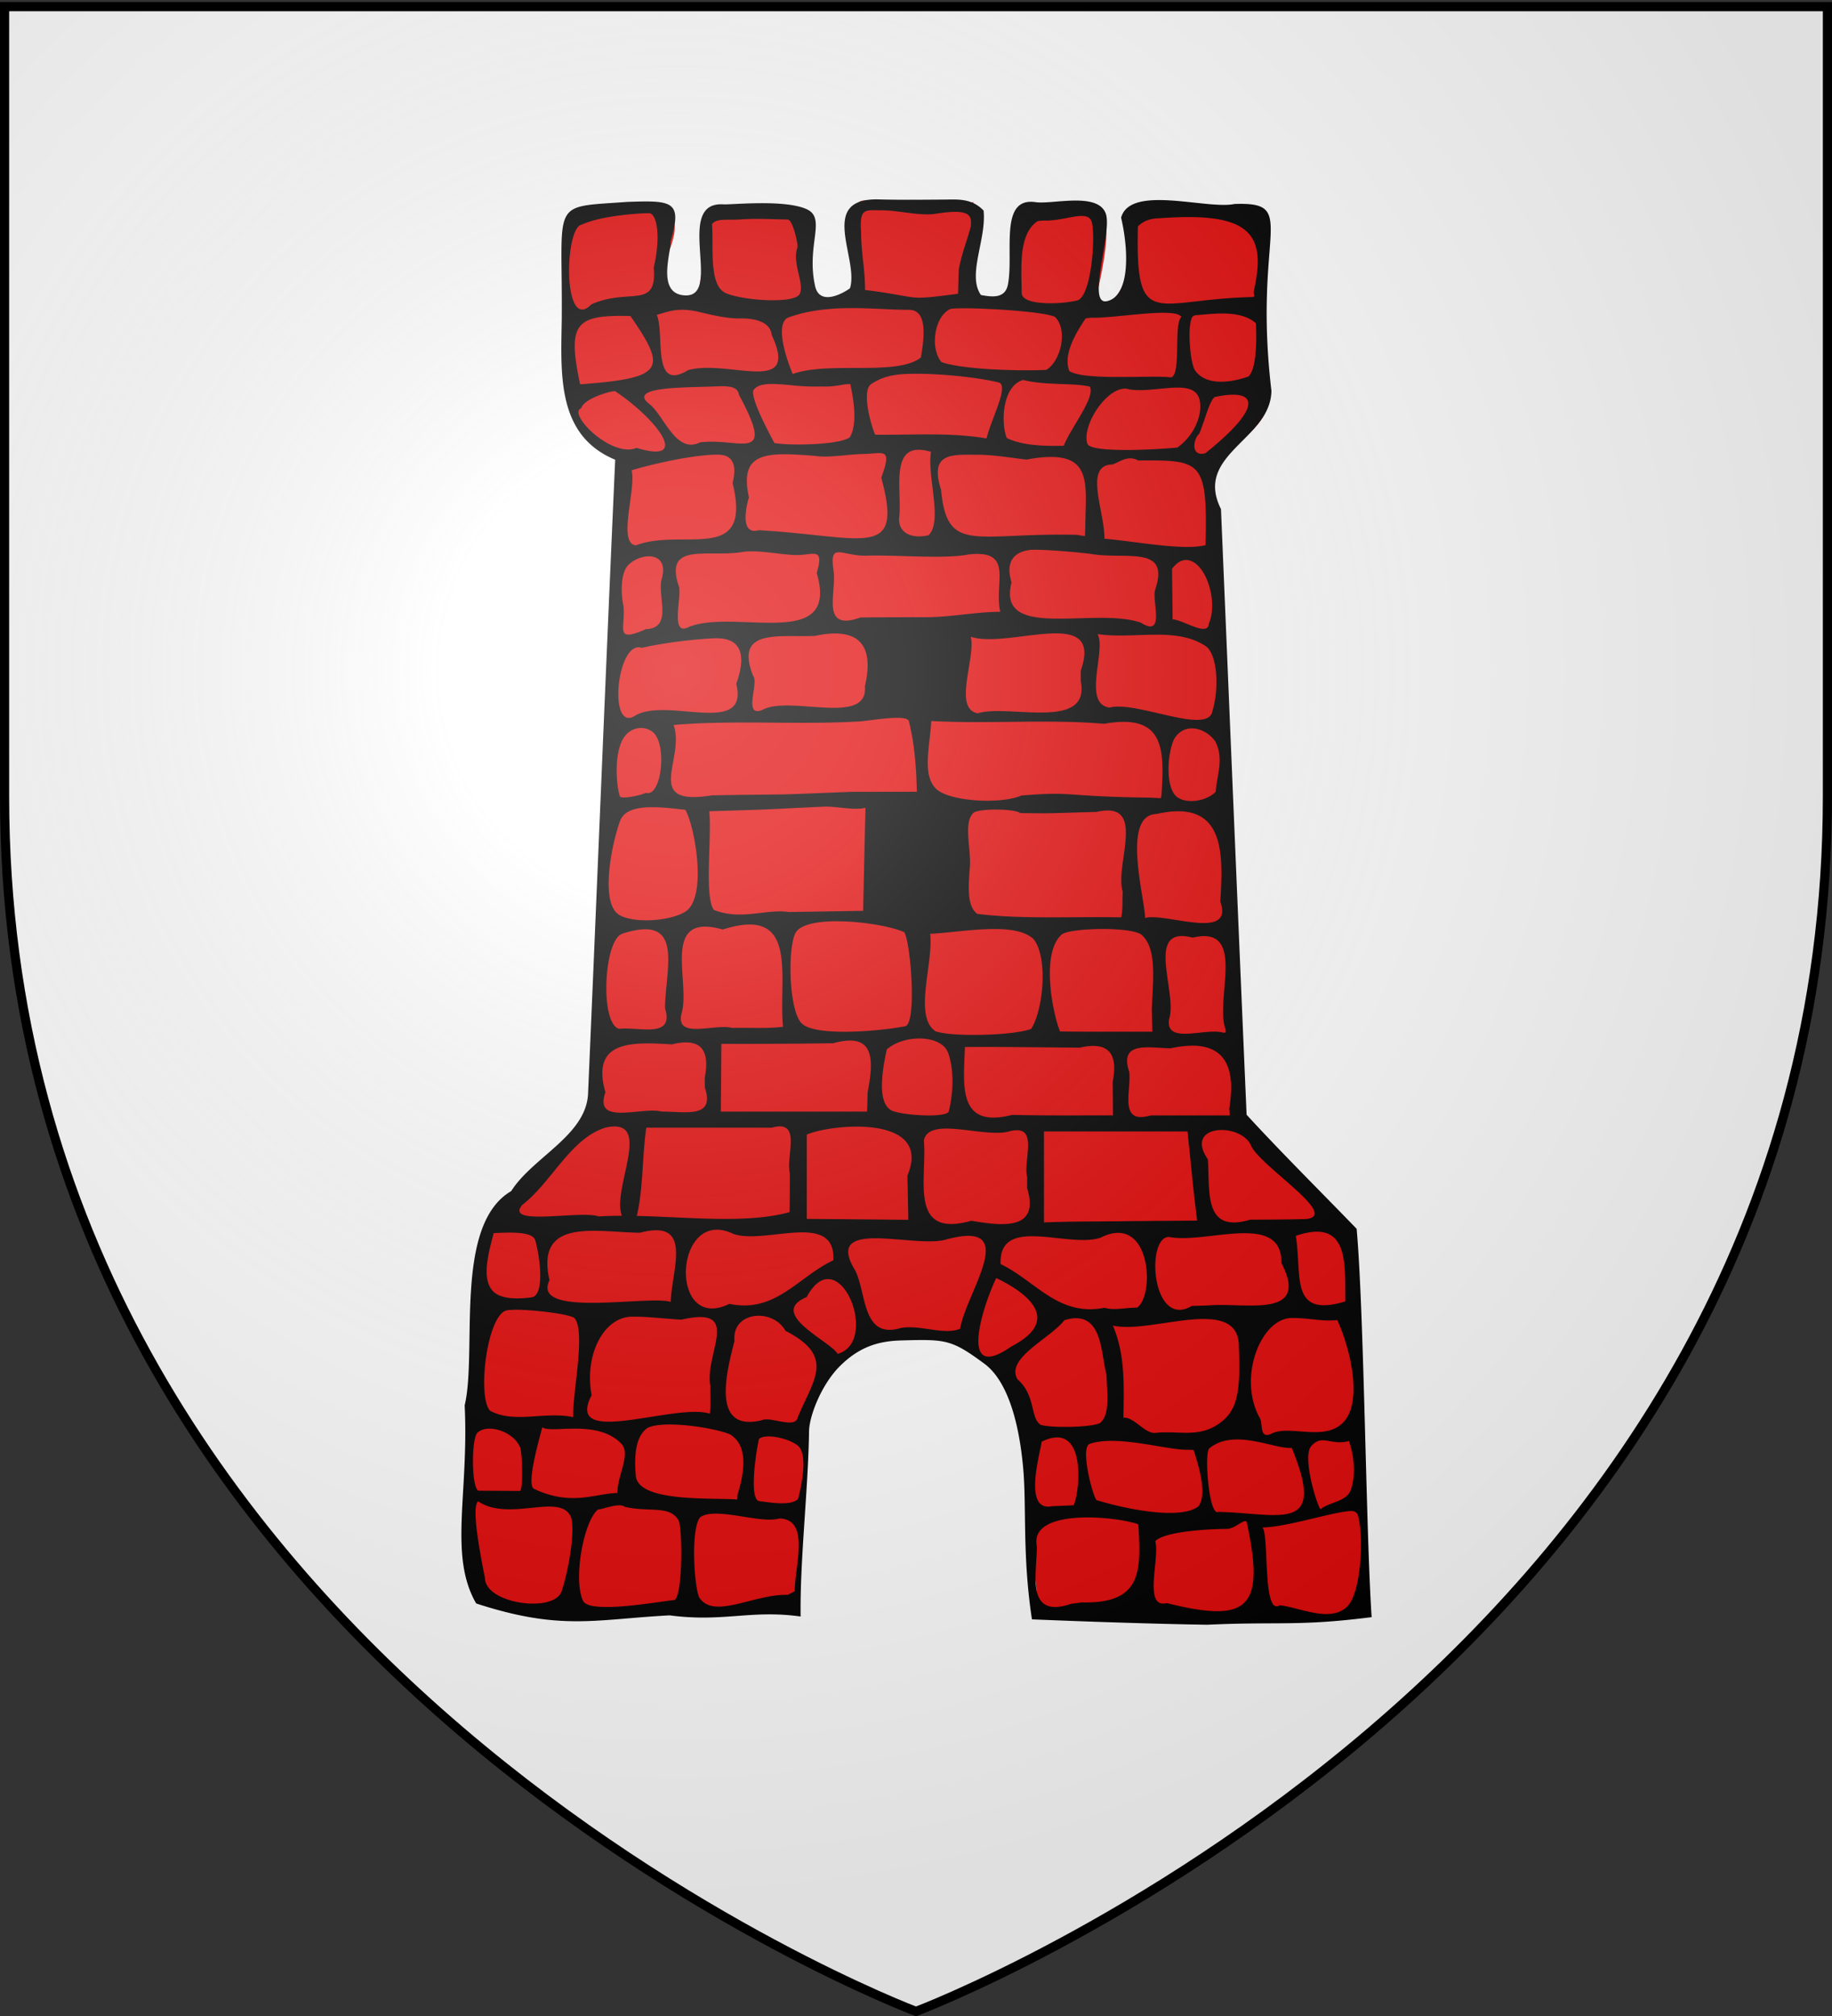
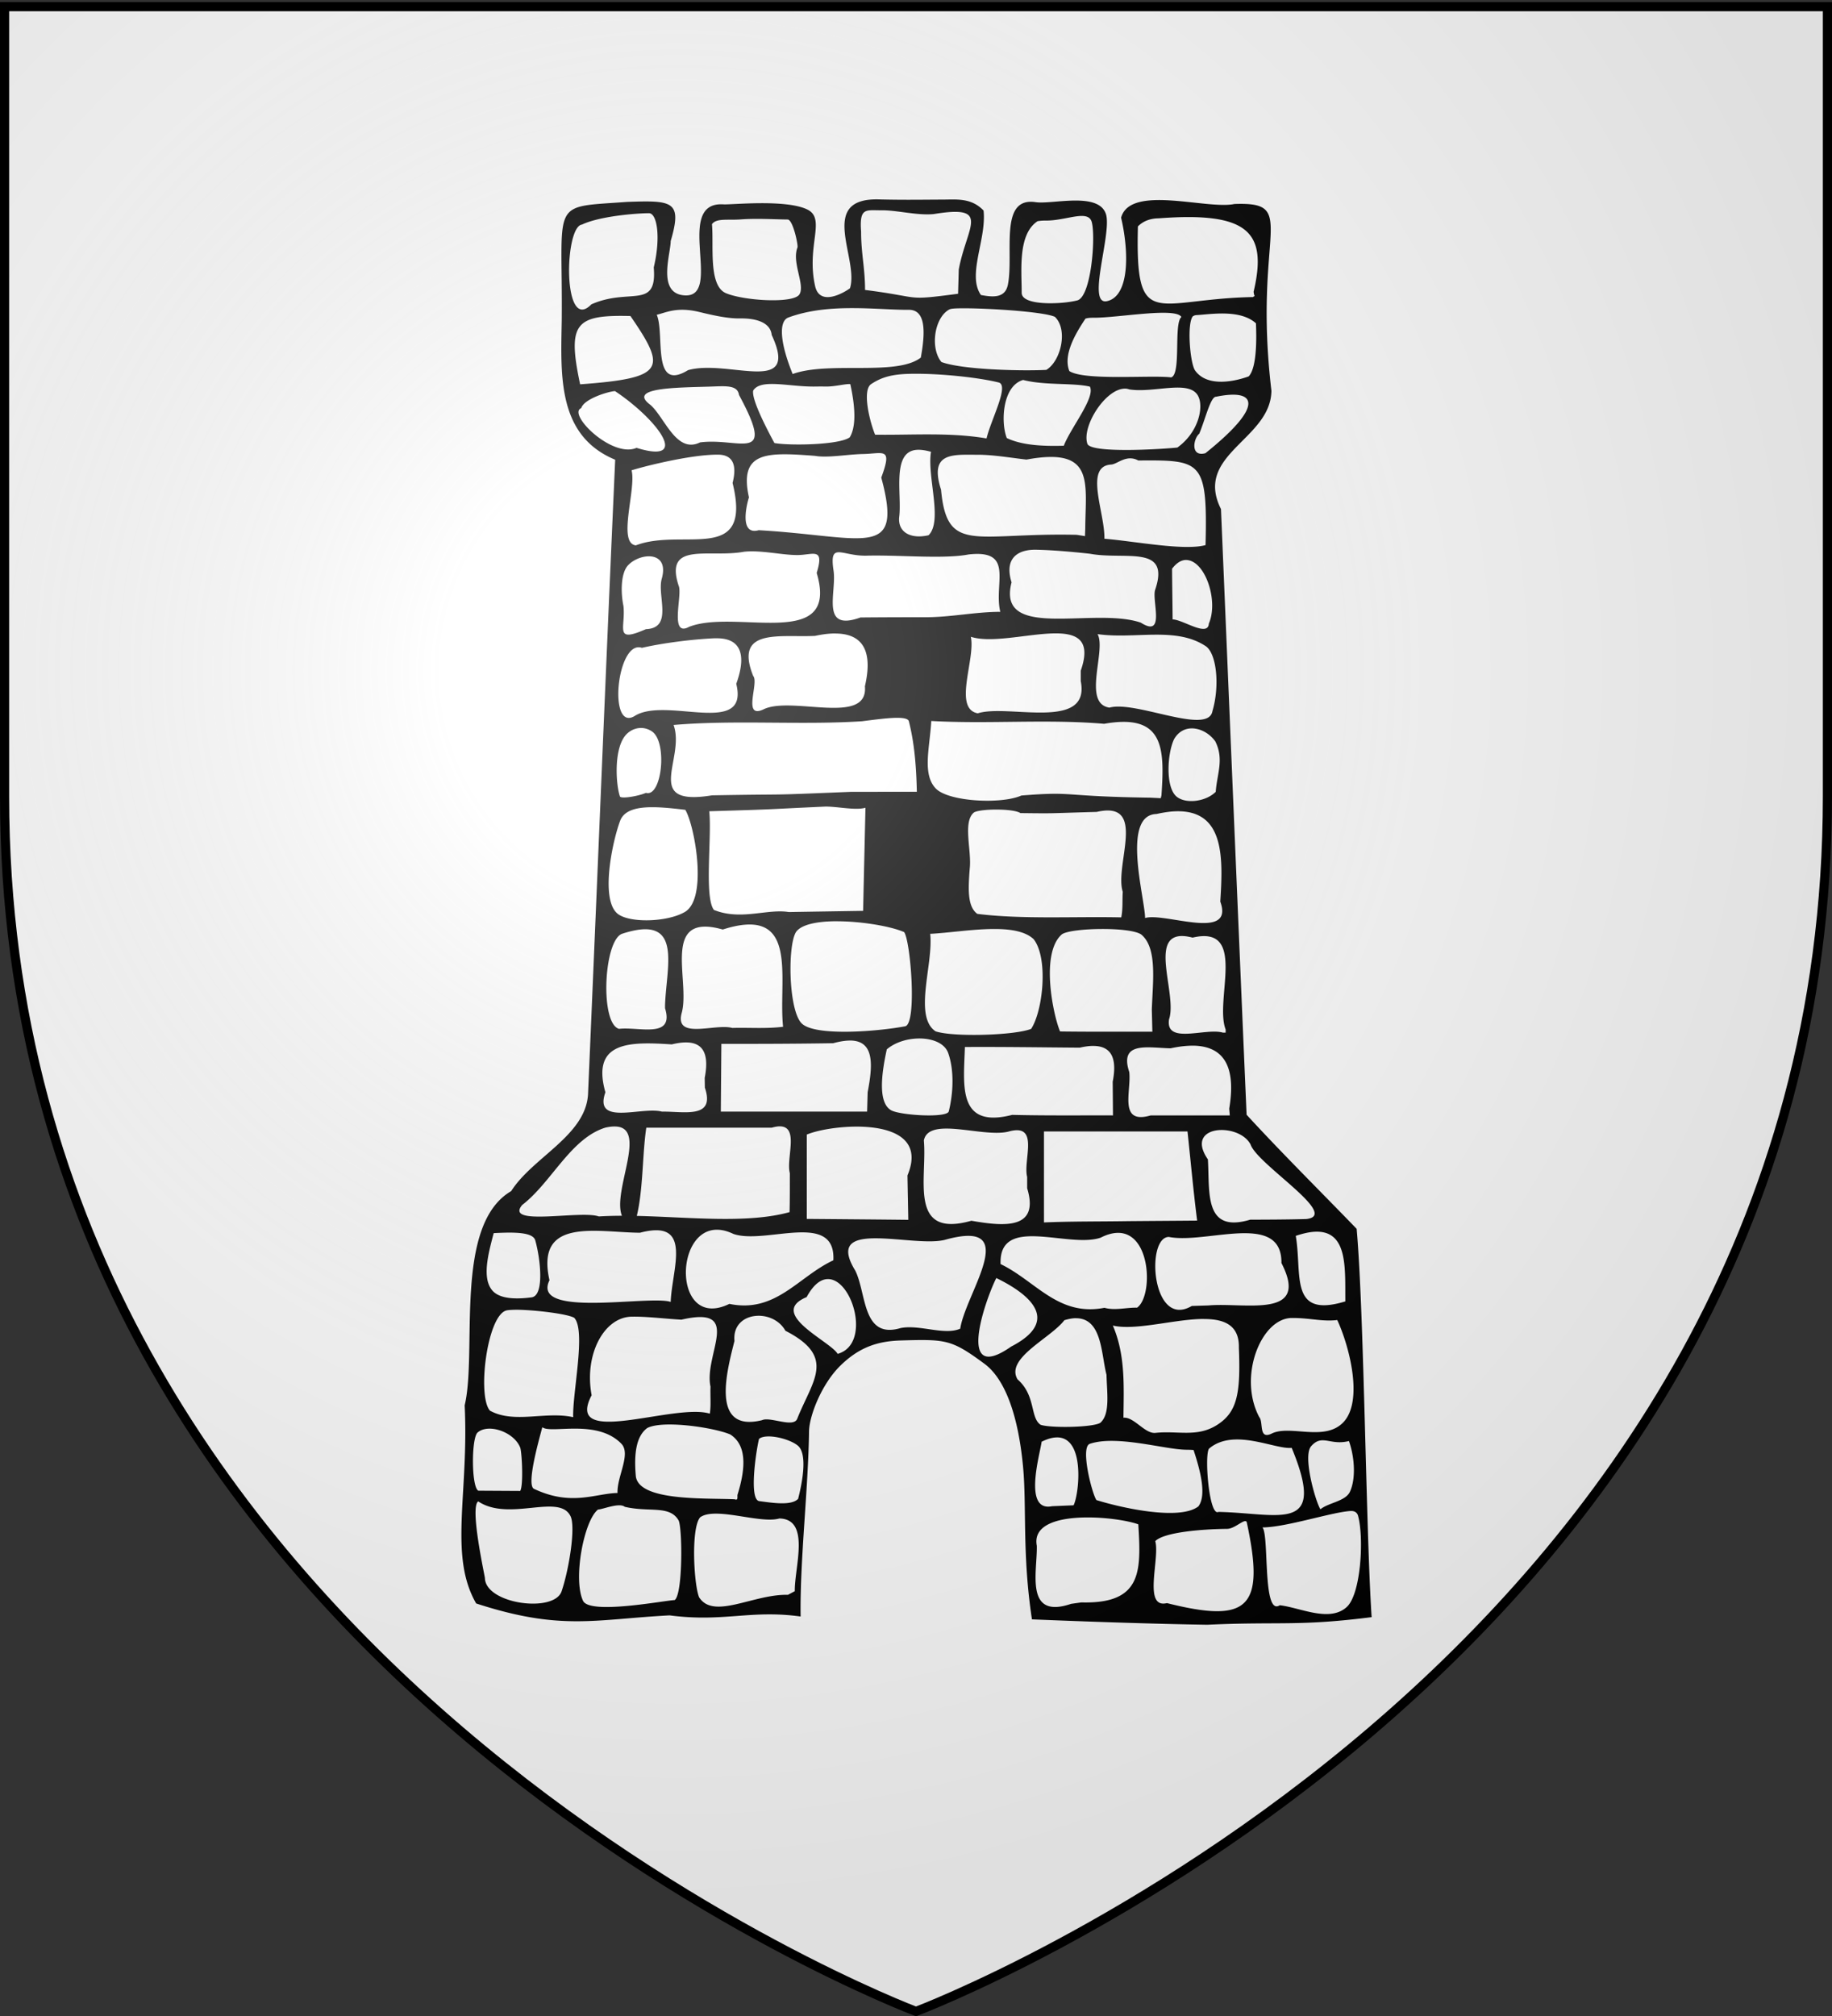
<svg xmlns="http://www.w3.org/2000/svg" xmlns:xlink="http://www.w3.org/1999/xlink" width="600" height="660" version="1.0">
  <rect width="100%" height="100%" fill="#333333" stroke="none" />
  <defs>
    <radialGradient xlink:href="#a" id="b" cx="221.445" cy="226.331" r="300" fx="221.445" fy="226.331" gradientTransform="matrix(1.353 0 0 1.349 -77.63 -85.747)" gradientUnits="userSpaceOnUse" />
    <linearGradient id="a">
      <stop offset="0" style="stop-color:white;stop-opacity:.314" />
      <stop offset=".19" style="stop-color:white;stop-opacity:.251" />
      <stop offset=".6" style="stop-color:#6b6b6b;stop-opacity:.125" />
      <stop offset="1" style="stop-color:black;stop-opacity:.125" />
    </linearGradient>
  </defs>
  <g style="display:inline">
    <path d="M300 658.5s298.5-112.32 298.5-397.772V2.176H1.5v258.552C1.5 546.18 300 658.5 300 658.5z" style="fill:#fff;fill-opacity:1;fill-rule:evenodd;stroke:none;stroke-width:1px;stroke-linecap:butt;stroke-linejoin:miter;stroke-opacity:1" />
  </g>
  <g style="display:inline">
-     <path d="M288.107 65.963c-6.477-.47-7.587-1.287-8.128 4.484-1.32 7.376 1.792 17.2 2.114 24.611-.905.552-8.402 6.624-14.416 3.503-5.44-2.824.741-28.69-10.064-28.447-10.299.231-19.586 1.582-25.361 1.609-7.467.035 2.927 8.586.03 12.827-6.412 9.387.615 13.014-6.174 14.925-9.848-.375-7.736-9.238-7.763-14.825 1.916-5.784 5.508-13.29-1.422-15.37-18.072 1.69-13.353-2.696-19.081-1.037-14.118 5.899-14.587 9.14-12.781 34.964.08 7.043-1.534 14.269-.367 21.403.904 10.68 7.165 21.295 18.107 25.123-3.259 70.116-5.774 140.27-9.104 210.377-2.324 11.9-14.611 18.055-22.251 26.642-1.948 2.814-4.227 5.067-7.174 6.949-9.237 8.102-8.657 21.192-8.772 32.204.255 6.054-.747 12.055-1.286 17.998 1.011 14.075-3.233 58.942 2.358 72.637 5.673 10.055 18.28 9.524 35.624 8.809 11.926 3.812 20.696-.579 33.171 1.328 23.236.055 22.239 1.315 36.433 1.601-.478-4.991.602-43.96 2.705-60.716 2.104-16.754 2.253-13.874 13.01-23.658 10.899-9.914 27.263-10.659 40.72-1.741 21.96 14.551 16.149 40.507 22.32 87.324 22.375.44 81.425 4.48 102.6-1.22 2.71-15.018 3.392.147 3.484-41.456-1.884-27.635-1.185-56.41-3.607-84.005-12.056-12.426-24.346-24.656-36.049-37.383-2.879-66.157-5.611-132.32-8.412-198.481-3.39-5.843-2.023-13.35 3.027-17.94 5.543-5.934 14.573-11.046 14.022-20.097-1.374-14.794-1.787-36.89-2.58-53.372-5.753-8.079-17.51-4.51-26.682-8.535-5.145-2.023-9.97 1.828-16.765 1.078-2.257 2.692.4 6.25-.366 9.433.09 5.88 1.869 20.834-10.901 23.748-.916.064 9.783-33.28-.36-34.216-10.426-.961-17.308 2.432-20.32 1.857-5.392-1.028-4.847 26.286-7.16 28.086-7.652 5.952-8.369 1.397-12.295.73-4.81-7.308.318-22.232.498-30.29-.029-2.843 1.242-.254-2.418-1.538-11.013-.222-6.85-.244-19.1-.404-4.892.51-4.267.581-9.064.48z" style="opacity:1;fill:#e20909;fill-opacity:1;stroke:none;stroke-width:7;stroke-miterlimit:4;stroke-dasharray:none;stroke-opacity:1" />
    <path d="M308.696 65.348c-5.96.01-12.068.144-20.357-.052-20.955-.865-6.89 19.346-9.962 29.073-1.5 1.159-9.86 6.284-11.421-.719-2.95-13.231 3.648-21.956-2.493-25.03-6.922-3.467-24.984-1.555-27.483-1.719-16.508-1.078.081 30.6-12.76 29.8-9.124-.568-4.58-13.469-4.56-17.78 3.88-13.18.577-13.34-14.301-12.82-25.586 1.887-21.006-1.115-21.383 38.94-.333 18.106-1.417 37.608 17.503 45.469-3.11 69.192-5.88 138.402-8.887 207.599-.673 13.625-18.111 20.707-25.172 31.836-19.014 11.108-11.024 52.392-15.236 70.138 1.417 29.058-5.282 49.122 3.762 64.857 27.845 9.064 38.886 5.182 63.36 3.9 17.708 2.32 26.526-1.903 42.905.374-.27-18.206 2.495-41.604 2.757-60.588.07-5.15 4.143-15.56 10.287-21.563 6.143-6.003 12.177-7.996 19.744-8.218 14.883-.435 16.594-.343 27.4 7.615 6.463 4.76 10.98 16.064 12.645 33.547 1.247 13.093-.307 28.837 2.929 50.142 18.316.757 39.888 1.487 57.43 1.762 23.518-1.101 29.653.583 53.82-2.485-1.867-27.906-2.438-99.263-4.908-127.13-11.63-12.044-24.397-24.672-36.044-37.35-2.864-66.092-5.6-132.187-8.39-198.283-8.99-17.976 16.31-22.705 16.522-38.726-6.154-52.092 9.423-61.942-12.13-61.152-8.99 1.907-34.106-6.473-37.099 4.475 2.653 11.38 2.743 25.738-4.635 27.337-6.832 1.481 1.763-22.38-.357-28.582-2.497-7.305-17.54-3.019-23.014-3.832-12.102-1.796-7.066 16.734-9.068 26.987-.878 4.503-4.906 4.15-8.83 3.411-4.618-6.496 1.892-18.352.857-27.653-4.035-4.218-8.797-3.587-13.431-3.58zM288.7 68.843c5.07-.053 11.652 1.762 17.097 1.239 19.045-3.13 10.817 4.04 8.21 18.141-.065 2.644-.16 5.305-.225 7.948-17.922 2.356-11.256 1.181-30.47-1.246 0-7.181-1.297-11.924-1.297-19.105-.614-8.04 1.615-6.925 6.685-6.977zm-30.733 3.024c1.734.016 3.502 8.426 3.214 9.151-1.95 4.928 2.583 12.287.632 15.367-1.95 3.08-18.2 2.064-24.052-.4-5.853-2.464-3.937-15.806-4.587-22.582 1.44-2.048 5.14-1.248 9.453-1.572 5.177-.388 11.239-.002 15.34.036zm84.54.342c6.738.067 13.93-3.77 15.068.542 1.3 4.928-.186 24.358-4.738 25.59-4.552 1.232-18.225 1.964-18.225-2.478 0-7.393-1.315-19.128 5.187-23.44.813-.154 1.744-.224 2.707-.214zM212.53 69.8c2.732-.004 3.91 8.08 1.58 17.745 1.167 14.007-7.9 6.523-20.436 12.097-9.446 9.731-8.883-25.528-3.07-26.117 5.834-2.777 17.934-3.718 21.926-3.725zm167.004 1.672c29.229-2.198 35.657 4.404 31.037 24.039.37 3.187 1.357.539-.226 1.747-32.033.565-38.554 11.679-37.668-23.136 1.783-1.814 4.158-2.622 6.857-2.65zm-100.354 29.4c6.925.003 13.436.6 18.45.555 5.566-.05 5.5 7.172 3.94 15.647-7.962 6.165-30.115 1.082-41.965 5.373-4.22-10.38-4.6-17.318-1.402-18.5 6.734-2.484 14.052-3.08 20.977-3.076zm34.195.085c7.505-.248 28.25.973 32.108 2.768 4.379 4.192 1.981 14.496-2.805 17.367-7.273.394-27.1.055-34.342-2.565-3.803-4.532-2.343-14.722 2.693-17.271.472-.18 1.273-.264 2.346-.3zm-71.051 3.29c5.621-.089 10 1.441 10.42 5.427 9.375 20.163-14.151 7.797-27.402 11.506-12.09 7.4-7.532-11.847-10.253-18.13 3.156-.727 6.579-2.695 13.993-.9 4.444 1.075 9.22 2.16 13.242 2.097zm115.835-.223c8.108.04 26.873-3.501 28.762-.246-2.612 2.172.038 18.819-3.372 19.774-6.424-.822-28.453 1.157-33.326-2.076-2.168-5.398 2.207-12.558 5.274-17.153.603-.227 1.504-.305 2.662-.3zm33.69-.864c4.497-.228 14.268-2.025 19.489 2.687.158 3.967.455 14.347-2.368 17.37-3.714 1.384-13.551 3.976-17.662-2.066-1.598-2.769-2.582-15.11-.677-17.564a2.275 2.275 0 0 1 1.218-.427zm-185.375.299c11.852 17.255 11.522 20.315-16.476 22.363-4.273-20.058-1.547-22.812 16.476-22.363zm91.578 18.925c9.725-.208 22.723 1.247 29.017 2.831 3.565.898-2.469 12.063-3.97 18.32-12.055-2.051-24.316-1.054-36.495-1.224-1.946-4.794-4.204-14.622-1.308-16.551 3.477-2.317 6.921-3.252 12.756-3.376zm-31.003 4.165c1.216-.022 2.37-.016 3.473 0 2.94.045 6.587-.977 7.962-.79 2.007 9.167 1.572 14.518-.18 17.407-3.326 2.513-19.597 2.788-24.677 1.88-2.027-3.768-7.578-14.176-6.947-17.18 2.501-4.023 11.855-1.16 20.369-1.317zm89.896.025c1.88 3.559-6.34 13.553-8.538 19.354-5.954.16-13.383.027-18.676-2.521-2.04-5.232-1.41-17.074 5.348-19.014 7.169 1.848 16.282.873 21.866 2.181zm-124.565 0c5.07-.155 9.16-.666 9.653 2.725 12.372 22.839.136 13.837-12.766 15.534-7.778 3.82-11.521-8.163-16.285-12.315-7.576-5.594 8.241-5.604 19.398-5.944zm136.294.663c.432.02.81.124 1.218.256 8.203 1.253 19.641-3.308 22.51 2.152 1.892 3.6.169 11.852-6.792 16.869-3.135.38-27.703 2.104-29.444-1.124-2.08-5.694 6.028-18.465 12.508-18.153zm-167.251.807c13.657 9.088 25.192 24.161 7.047 18.576-8.044 3.476-22.763-11.123-18.118-13 .938-3.074 8.983-5.49 11.07-5.576zm196.856 1.84c13.292-2.733 16.037 2.84-3.497 18.488-5.013 1.337-3.933-4.815-2.019-6.377 1.985-4.7 3.7-12.205 5.516-12.112zm-97.916 17.38c1.217-.066 2.708.13 4.556.64-1.388 7.906 3.95 22.655-.802 27.32-5.859 1.35-10.077-.97-9.629-5.875.986-7.44-2.643-21.622 5.875-22.085zm-17.684 1.371c6.697-.137 9.683-2.351 5.945 7.715 7.352 27.21-5.32 19.22-40.128 17.232-7.054 1.966-3.37-10.436-3.203-10.726-3.393-15.244 6.026-14.79 21.597-13.622 4.243.75 10.58-.492 15.79-.599zm37.623.242c4.976-.003 10.807 1.005 15.88 1.58 22.41-4.143 19.37 7.259 19.25 22.538l-.09 2.521-2.706-.427c-33.379-.782-42.469 6.48-44.434-14.765-3.968-12.405 3.807-11.444 12.1-11.447zm-84.99-.027c4.325.068 6.237 2.9 4.613 9.263 6.63 26.982-16.325 14.514-31.68 20.429-6.125-.717.192-18.468-1.399-24.572 5.326-1.652 20.208-5.249 28.466-5.12zm128.613 3.235c2.065-.118 4.93-3.434 8.887-1.332 20.646-.135 22.727-.14 22.015 27.703-6.976 1.903-22.699-1.193-33.124-2.085.199-8.545-6.727-23.775 2.222-24.286zm-80.083 29.826c10.6-.274 25.165 1.171 33.337-.383 15.27-1.748 8.178 9.52 10.431 18.775-8.111 0-16.203 1.762-24.315 1.762-7.16.002-14.313.016-21.473.085-13.375 4.822-7.684-8.286-8.842-15.438-1.404-9.566 2.617-4.587 10.862-4.8zm-22.49-.201c5.055-.074 8.7-2.583 6.124 5.857 7.66 25.86-26.365 11.61-41.773 17.64-6.592 3.596-2.11-10.526-3.428-13.418-4.816-14.703 9.87-9.036 21.394-11.156 5.544-.622 12.63 1.15 17.684 1.077zm77.84-1.74c5.069.076 12.222.698 17.774 1.315 11.492 2.143 26.392-3.148 21.395 11.7-1.284 3.28 3.515 16.106-4.737 10.855-15.452-5.277-47.332 6.141-42.325-13.186-2.64-8.53 2.825-10.76 7.893-10.684zm-126.436 2.161c3.108.104 5.477 2.226 3.925 7.521-1.42 5.645 3.796 15.968-5.143 16.325-10.568 4.653-6.57-.418-7.353-7.607-.913-4.332-.915-10.762 1.534-13.333 1.75-1.838 4.62-2.986 7.037-2.906zm175.665 1.197c6.243.018 10.753 13.32 7.489 20.823-.29 4.555-8.495-1.324-11.865-1.367-.048-6.51-.132-10.082-.18-16.593 1.55-2.033 3.115-2.867 4.556-2.863zM272.44 207.407c.55-.024 1.066-.012 1.579 0 8.881.215 11.82 6.194 9.248 17.265 1.175 13.172-24.232 2.956-33.338 7.617-6.827 3.094-1.286-8.812-3.248-10.982-6.352-15.864 8.76-12.546 20.255-13.13 2.016-.433 3.853-.695 5.504-.77zm34.33.77c3.132-.022 5.52.664 5.458 3.59 1.744 12.519.014 21.279-15.518 17.563-.542-1.787-8.97 2.842-7.76-.94 1.863-6.62-6.272-22.335 5.414-19.872 3.07.855 8.379-.314 12.406-.341zm11.187.299c12.736 4.096 43.606-10.608 36 11.09v3.42c3.265 16.502-23.833 7.379-33.732 10.541-8.2-1.532-.663-17.893-2.268-25.051zm-84.133.492c.471-.022.908-.01 1.353 0 6.29.128 9.87 4.037 5.955 14.903 4.345 17.618-23.117 3.968-33.337 10.567-8.748 5.182-5.751-25.174 2.436-22.35 6.747-1.56 16.526-2.8 23.593-3.12zm125.636-1.366c12.299 1.738 25.55-2.554 35.386 3.91 3.653 2.402 4.675 13.106 2.237 21.302-1.41 7.998-25.126-3.552-33.743-1.153-8.997-1.37-.934-18.826-3.88-24.06zm-64.96 27.411c1.792.06 2.973.386 3.157 1.111 1.426 5.61 2.405 12.463 2.617 23.1H278.89c-31.527 1.296-16.654.638-45.698 1.153-22.998 3.758-8.609-11.983-12.587-23.033 20.062-1.73 41.614.083 61.713-1.22 4.513-.568 9.193-1.212 12.18-1.11zm10.51 1.026c18.905 1.052 37.753-.676 56.616.92 19.653-3.495 19.82 7.967 18.766 23.418l-.225.94-3.339-.17c-30.13-.423-24.334-2.155-42.332-.702-6.46 2.903-23.862 2.054-28.042-2.332-4.477-4.699-1.94-13.394-1.444-22.074zm-95.185 2.288c1.253-.019 2.564.326 3.79 1.197 5.033 3.578 3.15 21.594-2.076 20.042-2.087.954-7.688 2.016-8.481 1.239-1.286-3.533-2.121-14.85 1.534-19.743 1.2-1.607 3.144-2.704 5.233-2.735zm180.627.128c2.863.05 5.825 1.782 7.579 4.274 2.918 5.871.546 10.61.135 16.495-3.253 3.255-9.88 4.065-12.857 1.538-3.73-3.167-2.966-14.466-.722-18.888 1.496-2.47 3.638-3.457 5.865-3.419zM270.5 264.053c4.212.041 9.785 1.315 12.947.384-.254 11.255-.518 22.505-.767 33.76-8.124.127-16.237.257-24.36.384-7.111-1.14-15.669 2.862-24.496-.684-3.224-4.11-.657-23.903-1.534-32.306 24.856-.738 16.947-.585 38.21-1.538zm-56.435.213c3.213.035 6.8.43 10.376.855 3 4.896 7.516 29.016-.18 33.46-5.944 3.432-18.673 3.668-22.24.342-5.372-5.006-1.43-23.517 1.082-30.213 1.322-3.523 5.607-4.502 10.962-4.444zm112.464.77c3.264.016 6.543.39 7.669 1.153 12.227.138 7.693.092 24.992-.384 16.793-3.855 5.726 17.35 8.526 26.153-.187 2.78.08 5.628-.497 8.375-15.276-.346-32.6.694-47.141-1.154-3.408-2.475-2.928-8.684-2.481-14.828.685-5.924-2.385-15.325 1.398-18.375 1.044-.621 4.27-.957 7.534-.94zm-33.022.384c3.5-.07 8.025.872 10.962.256 14.085-2.863 4.428 17.297 7.714 24.871v.855c4.235 13.105-11.287 5.981-19.172 6.624-10.975-.007-.803-19.69-4.15-26.709-1.293-4.73 1.147-5.827 4.646-5.897zm92.614.171c14.904.215 14.446 15.397 13.534 29.572 4.742 13.141-18.299 3.43-24.631 5.384.008-6.237-7.905-33.753 3.744-34.059 2.799-.627 5.224-.928 7.353-.897zm-113.5 36.024c.756-.02 1.518-.01 2.3 0 8.044.102 17.152 1.746 21.202 3.547 2.097 2.977 4.233 29.615.406 30.811-8.984 1.712-29.9 3.425-34.059-1.026-4.375-4.68-4.547-26.626-1.534-30.127 1.84-2.137 6.387-3.063 11.684-3.205zm-27.835 1.069c15.67-.636 10.213 19.602 11.684 33.46-5.515.695-11.102.227-16.646.385-5.633-1.566-19.139 4.111-16.51-5.086 2.75-10.578-6.998-32.918 13.397-27.135 3.184-1.023 5.837-1.534 8.075-1.624zm80.705 1.453c5.454-.016 10.29.736 13.037 3.333 4.855 6.197 3.089 23.363-.812 29.358-5.202 2.13-25.43 2.767-31.307.812-7.332-4.904-.644-22.225-1.76-31.922 5.828-.275 13.83-1.56 20.842-1.581zm35.142 0c5.61-.037 11.25.51 13.128 1.794 5.272 4.353 3.823 15.053 3.473 24.53.065 2.438.116 4.869.18 7.307-10.077-.022-20.147.051-30.224-.086-2.195-5.071-6.602-25.695.631-31.836 1.66-1.074 7.203-1.673 12.812-1.71zm-149.41.085c10.718-.093 7.21 12.925 6.632 23.76l-.046.983v1.11c3.09 10.094-8.515 5.99-15.067 6.753-6.276-1.762-5.05-28.782.948-31.11 3.07-1.013 5.548-1.479 7.533-1.496zm175.53 2.222c1.058-.045 2.329.128 3.834.513 18.124-4.25 7.082 20.392 10.827 30.084v1.026h-.902c-5.65-1.675-18.929 4.03-17.639-4.359 2.686-7.835-6.353-26.83 3.88-27.264zm-86.344 33.546c4.615-.175 8.962 1.387 10.15 4.786 1.986 5.683 1.663 13.043.18 19.06-.556 2.257-15.901 1.301-18.856-.343-4.38-2.437-3.238-11.796-1.444-19.956 2.62-2.233 6.38-3.41 9.97-3.547zm-22.556.684c.467-.02.895-.03 1.308 0 7.165.515 6.703 8.089 5.008 16.88-.067 2.13-.114 4.237-.18 6.367h-47.91c.06-7.392.122-14.787.181-22.179 12.207.02 24.426-.017 36.63-.214 1.906-.526 3.562-.795 4.963-.854zm-53.006.598c5.901.086 7.34 4.458 5.955 11.58.008 1.063.036 2.143.045 3.206 3.501 10.328-6.689 7.77-14.075 7.863-6.593-1.743-22.437 4.817-18.496-6.325-4.77-16.891 8.312-16.547 21.744-15.683 1.856-.457 3.465-.66 4.827-.641zm166.417 1.068c10.39.379 13.417 8.023 11.323 20.598l.09 1.111.09 1.111h-25.894c-10.72 3.13-6.261-8.01-7.037-14.23-3.36-10.176 6.217-7.868 13.533-7.735 2.094-.442 3.995-.72 5.73-.812a24.52 24.52 0 0 1 2.165-.043zm-33.879.086c.372-.017.742-.012 1.083 0 5.898.198 7.35 4.614 5.955 11.709l.09 11.025c-11.017-.034-22.007.1-33.022-.17-18.165 4.662-15.828-9.992-15.473-22.222 12.54-.073 25.083.124 37.623.213 1.39-.314 2.63-.504 3.744-.555zM255.207 368.75c6.71-.144 2.177 10.358 3.474 15.341-.008 4.242.018 8.493-.09 12.735-13.765 3.83-32.655 1.646-50.03 1.239 2.122-8.872 1.805-20.36 3.113-28.888h41.097c.954-.26 1.742-.412 2.436-.427zm-53.863.042c11.146.066-.927 21.066 2.346 29.23-2.593 0-5.11.072-7.58.214-5.95-2.107-31.067 3.387-25.081-3.76 9.575-7.335 15.831-21.75 27.202-25.299 1.205-.279 2.223-.39 3.113-.385zm79.261.043c10.963.011 21.813 3.532 16.601 15.982.08 4.851.192 9.679.27 14.53-11.079-.123-22.167-.203-33.247-.3v-27.605c3.19-1.354 9.798-2.613 16.376-2.607zm29.323.641c6.403-.017 15.383 2.338 20.525.94 10.171-2.78 4.524 9.415 5.955 14.914v3.675c4.046 13.342-6.99 12.642-18.27 10.641-20.743 5.887-14.43-13.795-15.564-26.281.6-3.027 3.511-3.879 7.354-3.889zm89.817.47c3.754-.11 8.156 1.524 9.834 4.744 2.212 6.572 29.588 23.22 18.225 24.4-6.122.18-12.235.186-18.36.214-15.28 4.561-13.178-9.056-13.85-19.743-4.44-6.442-.676-9.472 4.151-9.615zm-57.833.47h47.006c1.05 9.727 1.922 19.48 3.158 29.187-7.463.064-14.958.107-22.42.171-9.25.149-18.501.044-27.744.428v-29.786zm-106.735 32.179c1.517.06 3.18.486 5.008 1.367 10.479 3.645 33.583-7.73 32.751 8.632-11.604 5.431-18.85 17.4-34.06 14.273-18.283 8.909-18.353-24.854-3.699-24.272zm-20.074.17c10.4.147 4.897 13.963 4.556 23.461-6.824-2.327-45.865 5.466-39.698-7.094-4.693-20.806 15.523-15.648 29.638-15.555 2.195-.589 4.018-.832 5.504-.811zm216.22.47c10.256.031 9.161 12.458 9.293 22.82-18.532 5.642-14.064-8.77-16.24-21.452 2.757-.936 5.048-1.373 6.947-1.367zm-264.4.3c5.026.021 7.876.718 8.391 2.564 1.73 6.204 3.01 18.076-1.218 18.632-6.938.911-11.02-.054-12.902-2.308-3.437-4.117-1.236-12.11.496-18.717a121.78 121.78 0 0 1 2.933-.129c.805-.022 1.582-.045 2.3-.042zm198.988.085c11.206-.358 11.769 20.809 6.496 24.487-3.543-.08-7.21 1.009-10.691.042-15.139 2.963-22.467-8.765-34.014-14.315-.629-16.237 22.143-5.063 32.75-8.633 2.049-1.044 3.858-1.53 5.46-1.58zm42.856.128c6.335.216 11.007 2.313 10.917 9.744 9.552 18.554-12.13 12.795-23.909 13.888l-2.797.086-2.661.085c-13.077 7.7-15.154-22.456-7.534-22.606 6.974 1.374 17.84-1.473 25.984-1.197zm-91.35.855c13.07.286-1.373 20.131-2.933 30.384-5.193 2.278-13.251-1.419-19.488-.214-12.656 3.77-11.146-11.298-14.887-18.803-10.897-17.742 19.744-7.044 29.864-10.213 3.108-.844 5.576-1.195 7.443-1.154zm8.886 13.803c12.593 6.116 20.238 14.503 4.872 22.435-18.3 12.814-8.481-15.311-4.872-22.435zm-55.126.342c8.149.005 14.237 21.374 3.157 24.486-2.294-4.106-23.16-13.183-10.15-18.589 2.277-4.213 4.71-5.898 6.993-5.897zM169.765 428.79c6.04.12 16.296 1.395 18.316 2.65 3.885 4.23-.594 24.33-.361 32.515-9.104-2.012-19.3 2.22-27.236-2.12-4.225-4.623-1.016-30.898 5.267-32.788.374-.113.966-.177 1.714-.214.654-.033 1.438-.06 2.3-.043zm78.675 1.966c3.394-.012 6.973 1.626 8.797 4.914 16.777 8.593 8.867 16.222 3.88 28.76-1.158 3.18-8.9-.75-11.549.513-17.107 4.197-11.418-16.395-9.022-25.94-.505-5.503 3.53-8.232 7.894-8.247zm-41.548.3a51.297 51.297 0 0 1 1.85 0c4.56.095 9.628.715 14.436.982 20.432-4.75 7.264 11.313 9.518 21.922-.114 2.885.206 6.276-.225 8.846-11.61-3.596-47.857 11.479-38.706-6.03-2.501-13.305 4.033-25.586 13.127-25.72zm216.176.426c6.024-.038 9.834 1.262 14.9.673 3.932 8.478 8.72 26.684 1.872 33.596-6.236 6.295-17.463.536-23.46 3.629-4.244 1.969-2.526-3.805-3.959-5.44-7.046-13.269.606-32.393 10.647-32.458zm-71.277.086c.318-.022.607-.01.902 0 8.272.277 7.945 11.754 9.7 18.504.13 5.922 1.277 12.83-2.03 15.726-2.399 1.54-16.335 1.777-19.579.64-3.48-2.41-1.474-9.547-7.534-14.87-4.106-6.911 10.902-13.484 15.338-19.359 1.173-.348 2.249-.575 3.203-.641zm41.187.256c.618-.021 1.214-.009 1.805 0 6.464.097 11.14 2.197 10.962 9.444.622 15.123-.626 21.076-7.118 25.217-6.576 4.194-12.904 1.813-20.265 2.621-3.469.282-6.955-5.293-10.42-4.975.108-10.225.692-20.47-3.474-30.17 7.134 1.678 19.242-1.813 28.51-2.137zm-233.216 35.908c3.986-.27 9.195 2.365 10.647 6.282.55 1.985 1.046 12.256-.035 14.093l-13.724-.079c-2.302-1.265-2.283-17.094-.271-19.014.87-.786 2.055-1.192 3.383-1.282zm282.027 4.037c1.714 4.762 2.434 11.91.361 16.538-1.442 3.22-7.012 3.595-9.699 5.811-1.53-2.376-5.905-17.377-3.034-20.658 3.605-4.12 6.166-.118 12.372-1.691zm-264.174-4.524c2.76 2.286 17.834-2.839 25.86 5.376 3.298 3.375-1.454 10.763-1.23 16.154-7.402.155-15.081 4.432-27.348-1.35-2.481-1.17 1.195-14.529 2.718-20.18zm245.431 6.76c11.698 28.296-3.95 21.37-23.988 20.963-3.126 1.701-4.714-19.356-3.012-20.777 8.117-6.776 21.467.374 27-.185zm-203.703-7.652c6.905.008 15.989 1.646 19.804 3.248 5.228 3.325 5.289 10.42 2.436 19.614-.24.618.353 2.144-.947 1.624-9.56-.449-31.342.694-32.39-7.52-.68-7.518.158-13.201 3.744-15.812 1.532-.803 4.215-1.158 7.353-1.154zm169.17 8.266c.993.006 1.803.04 2.39.085 2.54 7.64 4.162 15.01 1.579 18.461-6.254 4.83-25.842.312-33.383-2.07-1.389-1.88-5.403-17.327-2.165-18.417 8.817-2.97 24.62 1.897 31.578 1.94zm-137.501-4.334c3.152-.236 8.002 1.15 10.24 2.948 3.595 2.89 1.103 13.726.135 17.478-2.255 2.262-8.124 1.338-12.721.727-3.364-.448-1.157-15.797-.09-20.342.513-.477 1.385-.733 2.436-.811zm94.96.299c9.538-.34 7.478 18.524 5.639 22.221l-7.038.3c-9.648 1.985-3.91-17.263-3.428-21.111 1.87-.932 3.464-1.362 4.827-1.41zm-189.356 20.939c10.114 6.782 26.576-2.781 30.247 4.867 1.72 3.582-.49 17.333-2.917 24.52-2.357 7.273-25.026 4.246-25.134-4.343-.612-3.403-4.865-23.22-2.196-25.044zm285.714 3.151c1.125-.062 1.984.335 2.391 1.367 2.049 7.02 1.082 25.76-3.647 30.064-5.665 5.153-15.299.163-21.943-.576-5.74 3.735-3.375-22.918-5.672-25.477 7.784-.046 22.801-5.04 28.871-5.378zm-246.467-.483c1.504-.022 6.929-2.37 8.772-.885 8.07 1.883 14.723-.65 17.64 4.499 1.245 2.884 1.36 24.12-1.308 26.02-3.742.21-27.748 4.837-29.999.28-3.367-7.015.24-26.296 4.895-29.914zm206.026 6.333c2.62-.023 5.787-3.574 6.427-2.23 6.105 28.25.55 33.222-26.12 26.537-7.978 1.948-2.248-14.632-3.834-20.299 2.98-2.987 15.668-3.94 23.527-4.008zM234.59 495.54c6.516.028 15.91 2.96 20.661 1.581 10.327.212 4.905 16.052 5.053 23.804l-2.256 1.197c-11.215-.318-24.305 8.25-29.075.814-1.724-4.08-2.752-22.624.339-26.2 1.255-.906 3.106-1.205 5.278-1.196zm121.125 1.24c6.954-.068 14.15 1.148 17.097 2.264.926 15.333 1.298 26.1-18.676 25.555l-3.338.47c-15.375 5.21-11.01-10.65-11.233-19.017-1.346-7.02 7.21-9.186 16.15-9.273z" style="opacity:1;fill:#000;fill-opacity:1;stroke:none;stroke-opacity:1" />
    <rect width="26.664" height="29.886" x="286.977" y="203.465" ry="3.393" style="opacity:1;fill:#000;fill-opacity:1;fill-rule:nonzero;stroke:none;stroke-width:1.1;stroke-linecap:round;stroke-miterlimit:4;stroke-dasharray:none;stroke-dashoffset:0;stroke-opacity:1" />
    <rect width="26.664" height="39.41" x="286.977" y="261.688" ry="4.474" style="opacity:1;fill:#000;fill-opacity:1;fill-rule:nonzero;stroke:none;stroke-width:1.1;stroke-linecap:round;stroke-miterlimit:4;stroke-dasharray:none;stroke-dashoffset:0;stroke-opacity:1" />
  </g>
  <g style="display:inline">
    <path d="M300 658.5s298.5-112.32 298.5-397.772V2.176H1.5v258.552C1.5 546.18 300 658.5 300 658.5z" style="opacity:1;fill:url(#b);fill-opacity:1;fill-rule:evenodd;stroke:none;stroke-width:1px;stroke-linecap:butt;stroke-linejoin:miter;stroke-opacity:1" />
  </g>
  <path d="M300 658.5S1.5 546.18 1.5 260.728V2.176h597v258.552C598.5 546.18 300 658.5 300 658.5z" style="opacity:1;fill:none;fill-opacity:1;fill-rule:evenodd;stroke:#000;stroke-width:3;stroke-linecap:butt;stroke-linejoin:miter;stroke-miterlimit:4;stroke-dasharray:none;stroke-opacity:1" />
</svg>